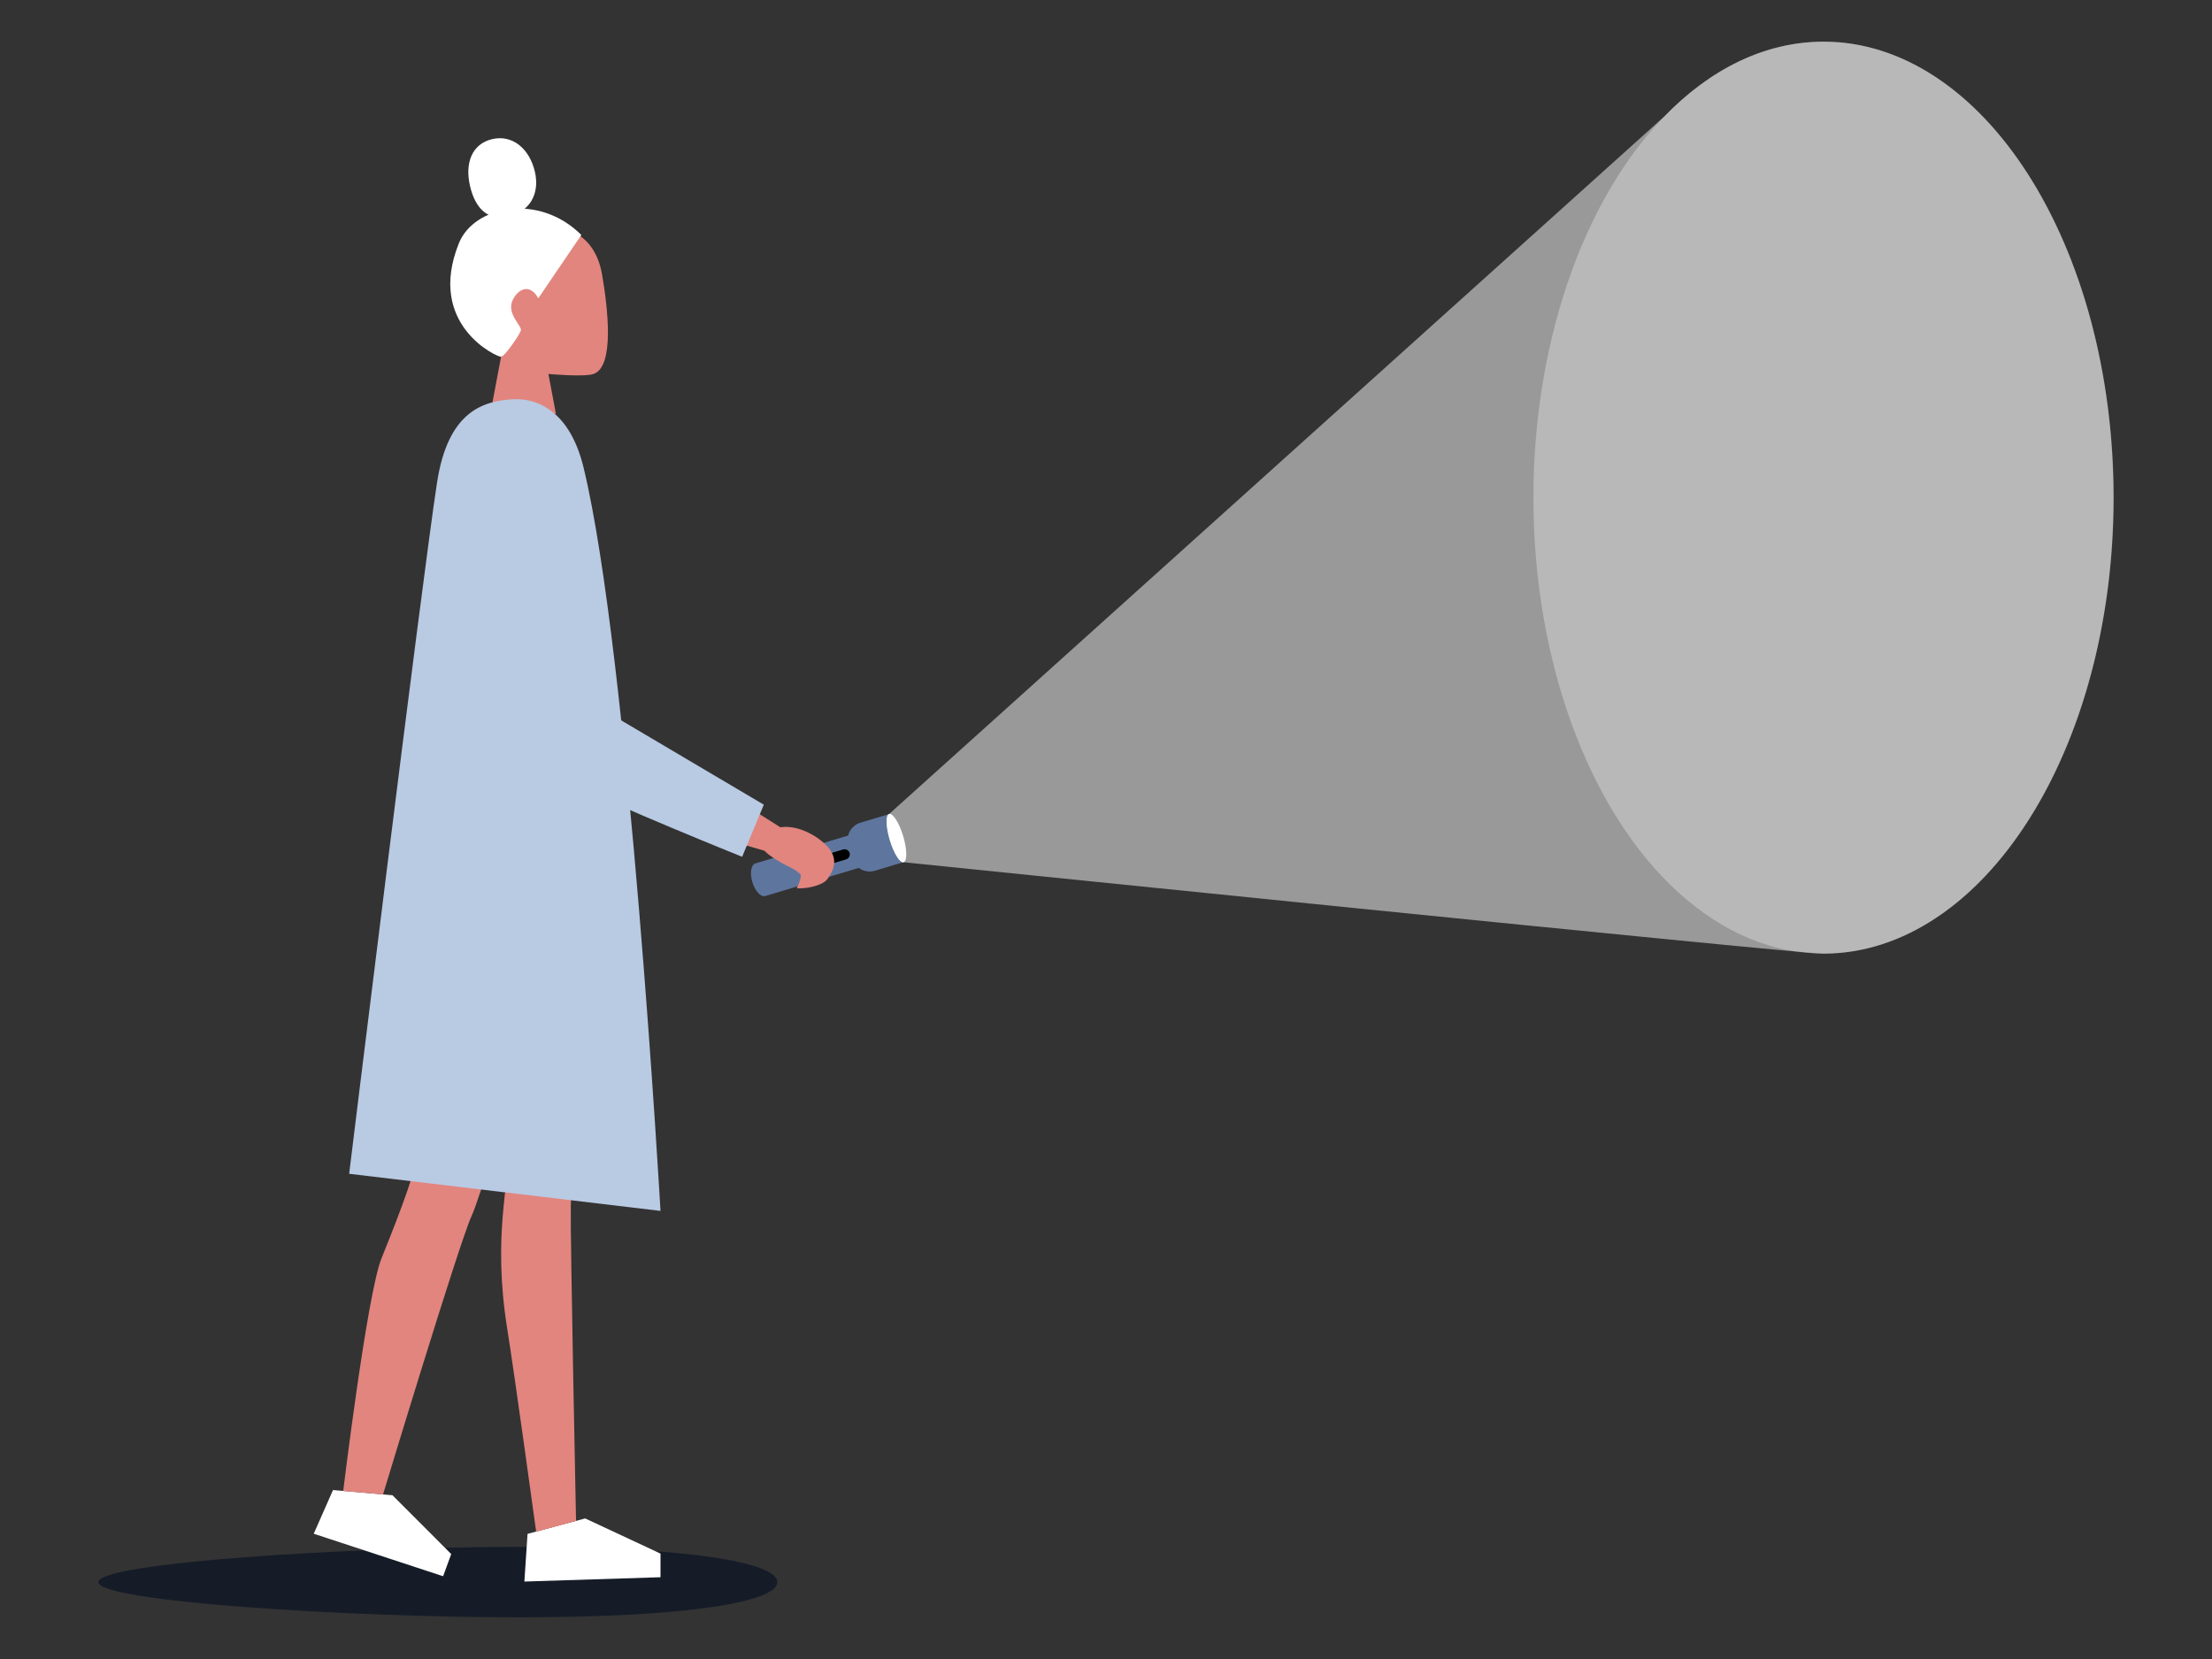
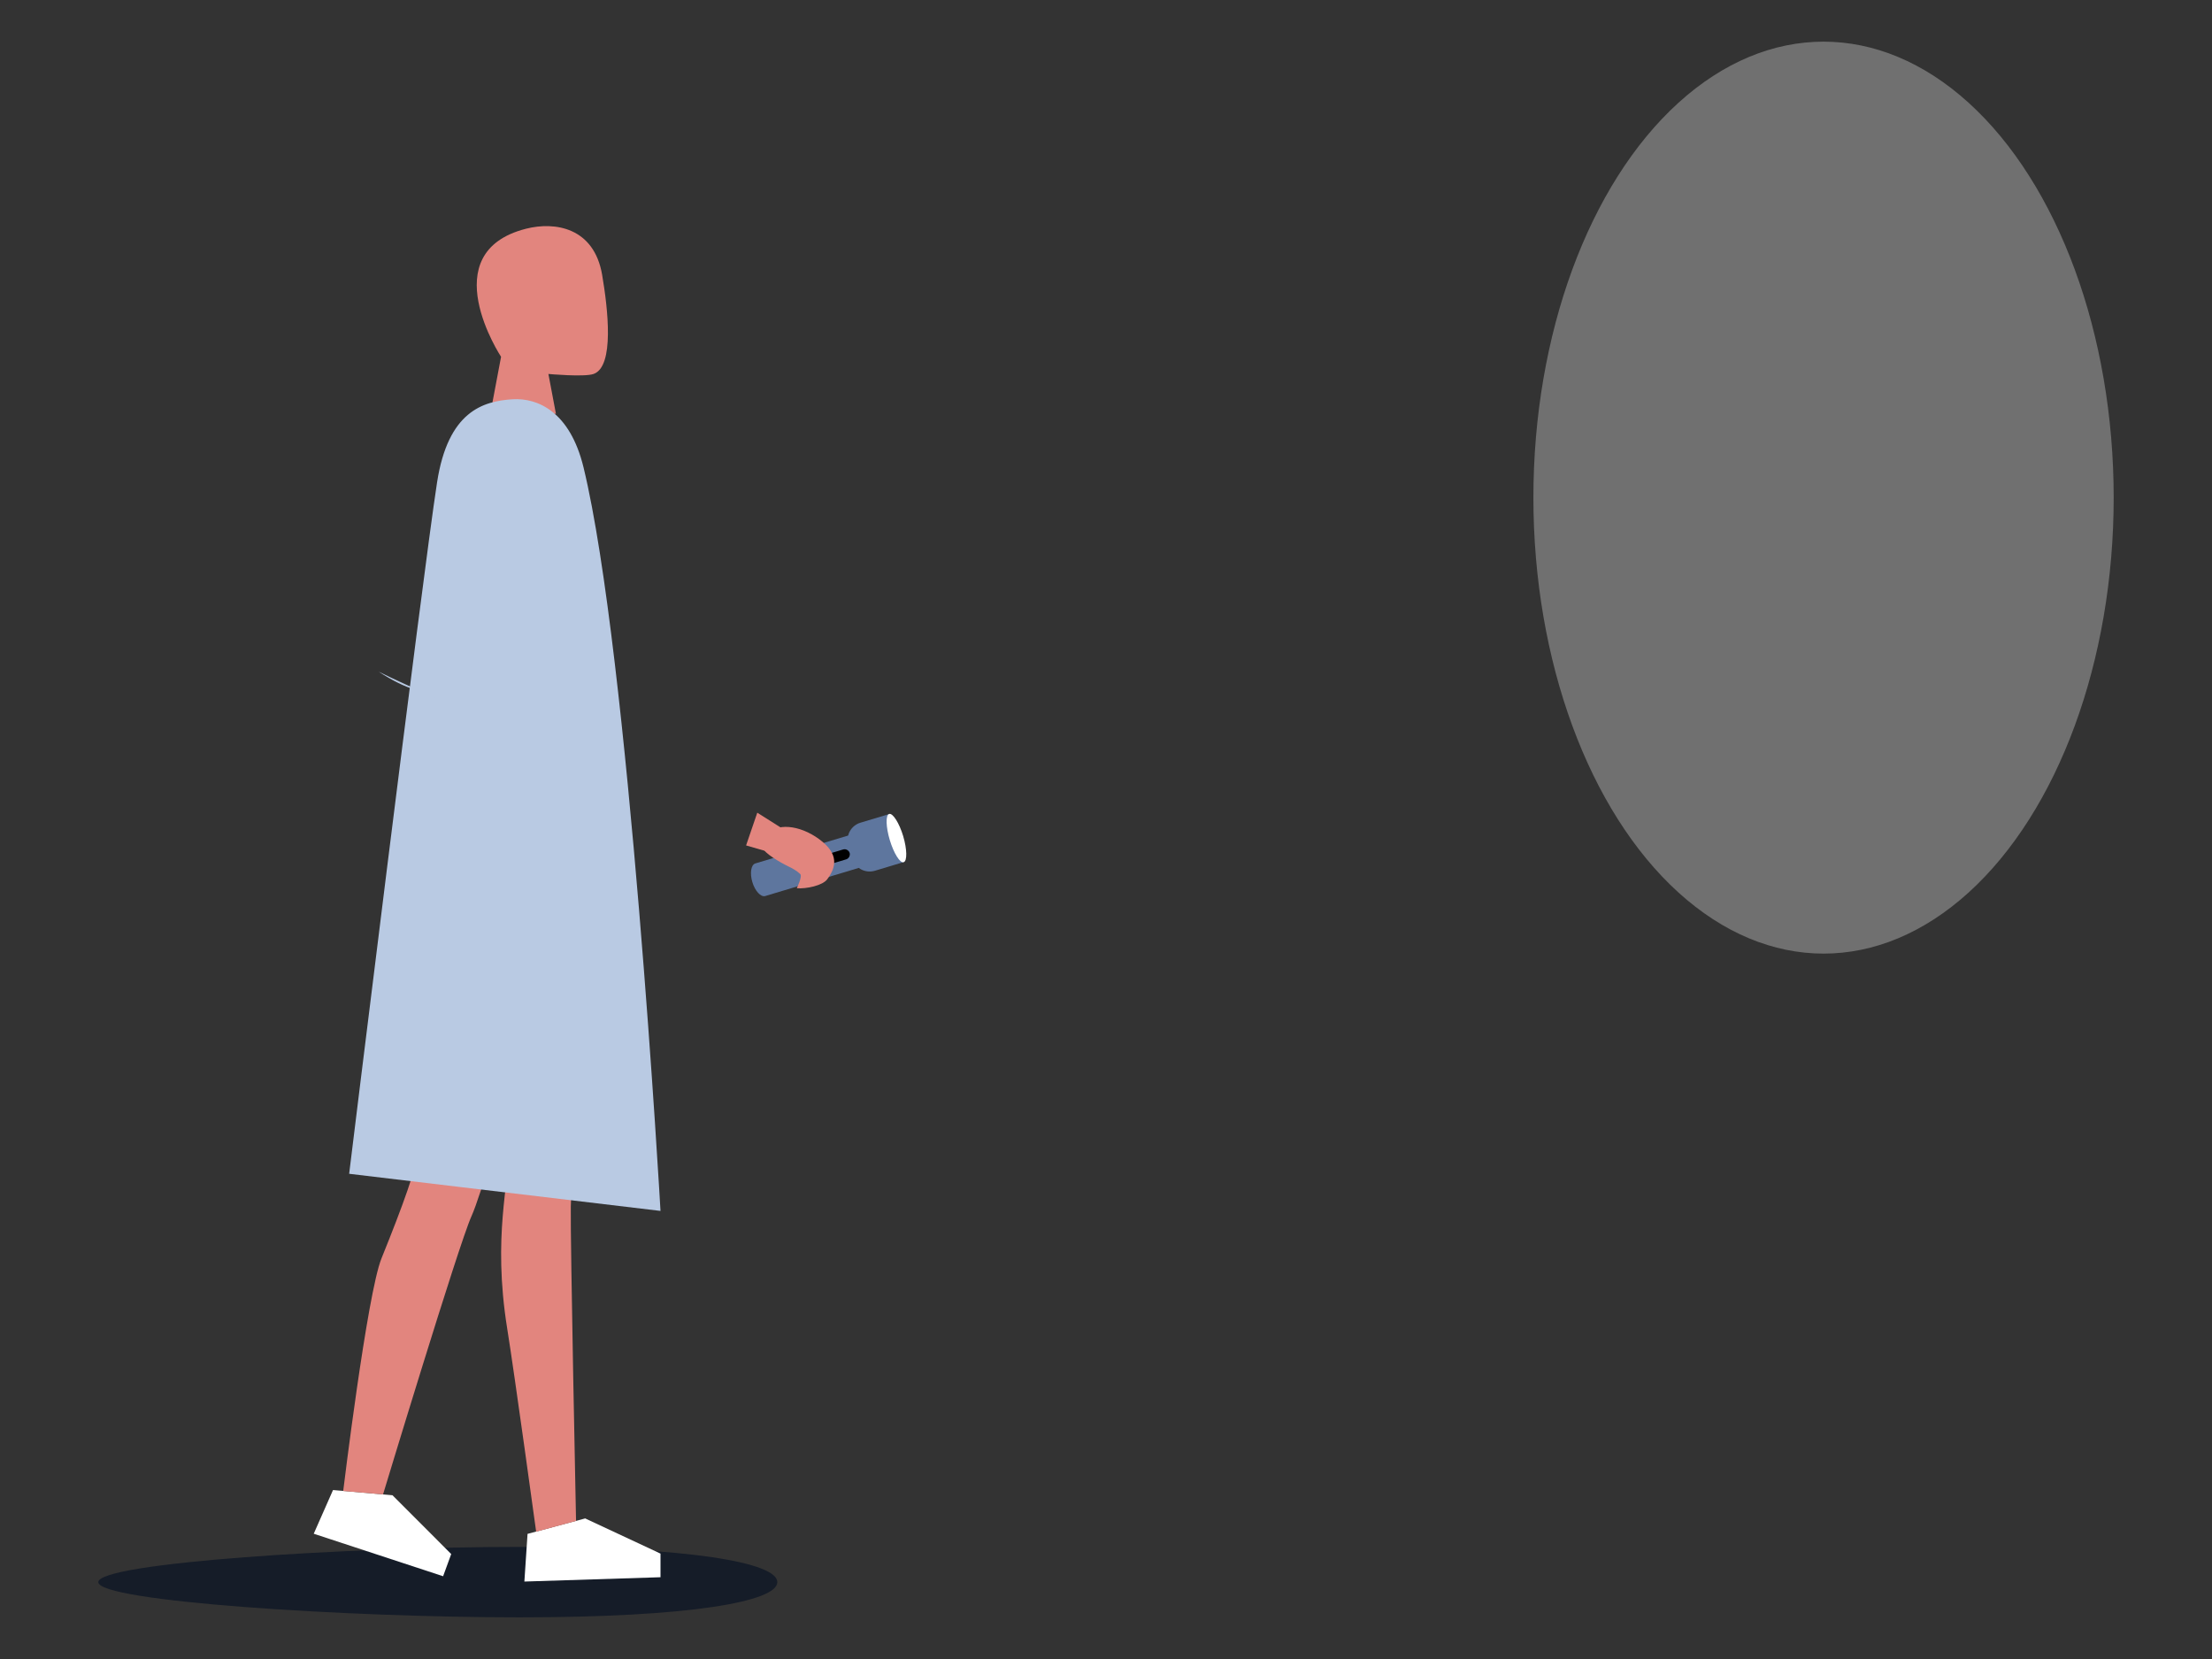
<svg xmlns="http://www.w3.org/2000/svg" version="1.1" id="Layer_1" x="0px" y="0px" viewBox="0 0 650 487.5" style="enable-background:new 0 0 650 487.5;" xml:space="preserve">
  <rect x="0" y="0" width="650" height="487.5" fill="#333333" stroke="none" />
  <style type="text/css">
	.st0{fill:#E2857E;}
	.st1{fill:#FFFFFF;}
	.st2{fill:url(#SVGID_1_);}
	.st3{opacity:0.12;}
	.st4{clip-path:url(#SVGID_3_);fill:#B9CAE3;}
	.st5{opacity:0.63;}
	.st6{fill:#5E769E;}
	.st7{opacity:0.49;}
	.st8{opacity:0.63;fill:#5E769E;}
	.st9{fill:#00CBFF;}
	.st10{opacity:0.49;fill:#E2857E;}
	.st11{fill:#FF61FF;}
	.st12{clip-path:url(#SVGID_7_);}
	.st13{fill:#2A3756;}
	.st14{fill:#F2F2F2;}
	.st15{fill:#C16F6C;}
	.st16{fill:#BAC5CC;}
	.st17{fill:#DDE7F0;}
	.st18{fill:#D0DAE2;}
	.st19{fill:#879AAD;}
	.st20{fill:#9FB2C9;}
	.st21{fill:#708393;}
	.st22{fill:#7F92A5;}
	.st23{fill:#D8B8B8;}
	.st24{opacity:0.68;fill:url(#SVGID_8_);}
	.st25{fill:#F4D1C8;}
	.st26{fill:#151C28;}
	.st27{fill:#2F3D5B;}
	.st28{fill:#B9CAE3;}
	.st29{clip-path:url(#SVGID_10_);}
	.st30{clip-path:url(#SVGID_12_);}
	.st31{fill:#E0BAB3;}
	.st32{clip-path:url(#SVGID_14_);}
	.st33{clip-path:url(#SVGID_16_);}
	.st34{fill:#DEDFE0;}
	.st35{clip-path:url(#SVGID_18_);}
	.st36{fill:#D37976;}
	.st37{opacity:0.3;fill:#FFFFFF;}
	.st38{opacity:0.5;fill:#FFFFFF;}
	.st39{opacity:0.1;fill:#2A3756;}
	.st40{fill:#7D99BC;}
	.st41{fill:#1D273F;}
	.st42{fill:#718BA3;}
</style>
  <g id="head_1_">
    <path class="st0" d="M154.62,67.2c8.38-2.12,19.95-0.43,22.33,13.61c1.67,9.84,3.68,26.91-2.53,29.08c-2.75,0.96-13.27,0-13.27,0   l2.21,11.7h-19.28l3.16-16.75C147.24,104.84,127.01,74.18,154.62,67.2z" />
-     <path class="st1" d="M170.83,69.05l-12.66,18.61c-2.25-4.2-5.64-3.1-7.42,0.31c-2.19,4.19,2.76,7.76,2.29,9.17   c-0.47,1.41-4.69,7.54-5.79,7.7c-1.1,0.15-22.05-9.37-12.41-33.35C139.27,60.44,158.34,56.56,170.83,69.05z" />
-     <path class="st1" d="M157.17,50.44c1.55,6.65-1.64,11.76-7.69,13.17c-6.05,1.41-9.81-2.29-11.36-8.94   c-1.55-6.65,0.48-12.38,6.52-13.79C150.69,39.48,155.62,43.8,157.17,50.44z" />
  </g>
  <g>
    <path class="st26" d="M228.42,464.91c0,5.71-25.67,10.35-75.81,10.35c-50.14,0-123.72-4.63-123.72-10.35   c0-5.71,73.58-10.35,123.72-10.35C202.75,454.57,228.42,459.2,228.42,464.91z" />
    <g>
      <g>
        <path class="st6" d="M265.44,253.36l-8.34,2.51c-2.71,0.81-5.58-0.62-6.33-3.09l-1.48-4.93c-0.74-2.47,0.85-5.29,3.56-6.1     l8.34-2.51L265.44,253.36z" />
        <path class="st1" d="M265.4,245.69c1.15,3.84,1.22,7.34,0.14,7.67c-1.08,0.33-2.91-2.65-4.07-6.49c-1.15-3.83-1.28-7.36-0.2-7.69     C262.36,238.86,264.25,241.86,265.4,245.69z" />
        <path class="st6" d="M221.96,253.72c-1.29,0.39-1.66,2.88-0.88,5.49c0.78,2.61,2.5,4.48,3.79,4.09l28.72-8.64l-2.88-9.58     L221.96,253.72z" />
        <path d="M249.67,250.63c0.22,0.73-0.21,1.65-1.02,1.89l-4.98,1.5c-0.8,0.24-1.67-0.28-1.89-1.02l0,0     c-0.22-0.73,0.21-1.65,1.02-1.89l4.98-1.5C248.58,249.37,249.45,249.9,249.67,250.63L249.67,250.63z" />
      </g>
      <ellipse class="st37" cx="535.85" cy="146.23" rx="85.26" ry="133.99" />
-       <path class="st38" d="M535.85,12.24c-17.33,0-33.44,8.13-46.9,22.09l0-0.01L261.28,239.19c-1.08,0.33-0.96,3.85,0.2,7.69    c1.15,3.84,2.98,6.81,4.07,6.49c0,0,262.2,26.86,270.21,26.86c47.09,0,85.3-59.99,85.3-133.99    C621.06,72.23,582.93,12.24,535.85,12.24z" />
    </g>
    <g id="_x30_4_Standing_1_">
      <g id="leg_35_">
        <polygon class="st1" points="194.09,463.47 154.09,464.74 155.02,450.73 171.96,446.19 194.09,456.53    " />
        <path class="st0" d="M167.73,354.59c0.22-13.89,12.14-97.29,12.14-97.29s-47.67-39.29-55.63-20.01c0,0,23.99,94.02,24.84,102.04     c0.85,8.02-4.47,23.43-0.04,51.06c2.22,13.81,8.51,59.71,8.51,59.71l11.72-3.18C169.27,446.92,167.57,364.38,167.73,354.59z" />
      </g>
      <g id="leg_34_">
        <polygon class="st1" points="130.21,463.18 92.19,450.69 97.86,437.85 115.33,439.38 132.59,456.66    " />
        <path class="st0" d="M122.48,238.72c-4.7,14.73,5.45,42.06,4.06,68.1c-1.39,26.03-1.27,30.38-14.44,62.96     c-4.23,10.48-11.25,68.36-11.25,68.36l11.71,0.99c0,0,22.15-73.22,25.97-81.71c5.69-12.64,27.64-96.16,27.64-96.16     S127.18,224,122.48,238.72z" />
      </g>
      <path id="dress_13_" class="st28" d="M150.6,117.33c-8.64,0.54-18.95,3.53-22.17,24.43c-4.52,29.37-25.83,203.16-25.83,203.16    l91.49,10.91c0,0-9.28-163.33-22.6-218.42C167.49,120.88,157.94,116.87,150.6,117.33z" />
      <g>
        <g id="hand_26_">
          <polygon class="st0" points="222.53,238.81 231.73,244.63 228.67,251.15 219.24,248.43     " />
          <path class="st0" d="M240.74,246.61c-5.85-4.31-12.77-4.86-15.45-1.23c-0.78,1.06-1.11,2.36-1.05,3.77      c0.06,1.41,5.11,4.34,7.37,5.42c1.18,0.56,2.45,1.24,3.53,2.25c0.73,0.69-1,4.19-1,4.19c2.8,0.23,7.6-0.8,8.94-2.63      C245.76,254.75,246.59,250.92,240.74,246.61z" />
-           <path class="st28" d="M172.46,205.72l51.99,30.74l-6.37,15.31c0,0-36.39-14.59-54.83-23.66      C144.81,219.04,126.9,171.79,172.46,205.72z" />
+           <path class="st28" d="M172.46,205.72l-6.37,15.31c0,0-36.39-14.59-54.83-23.66      C144.81,219.04,126.9,171.79,172.46,205.72z" />
        </g>
      </g>
    </g>
  </g>
</svg>